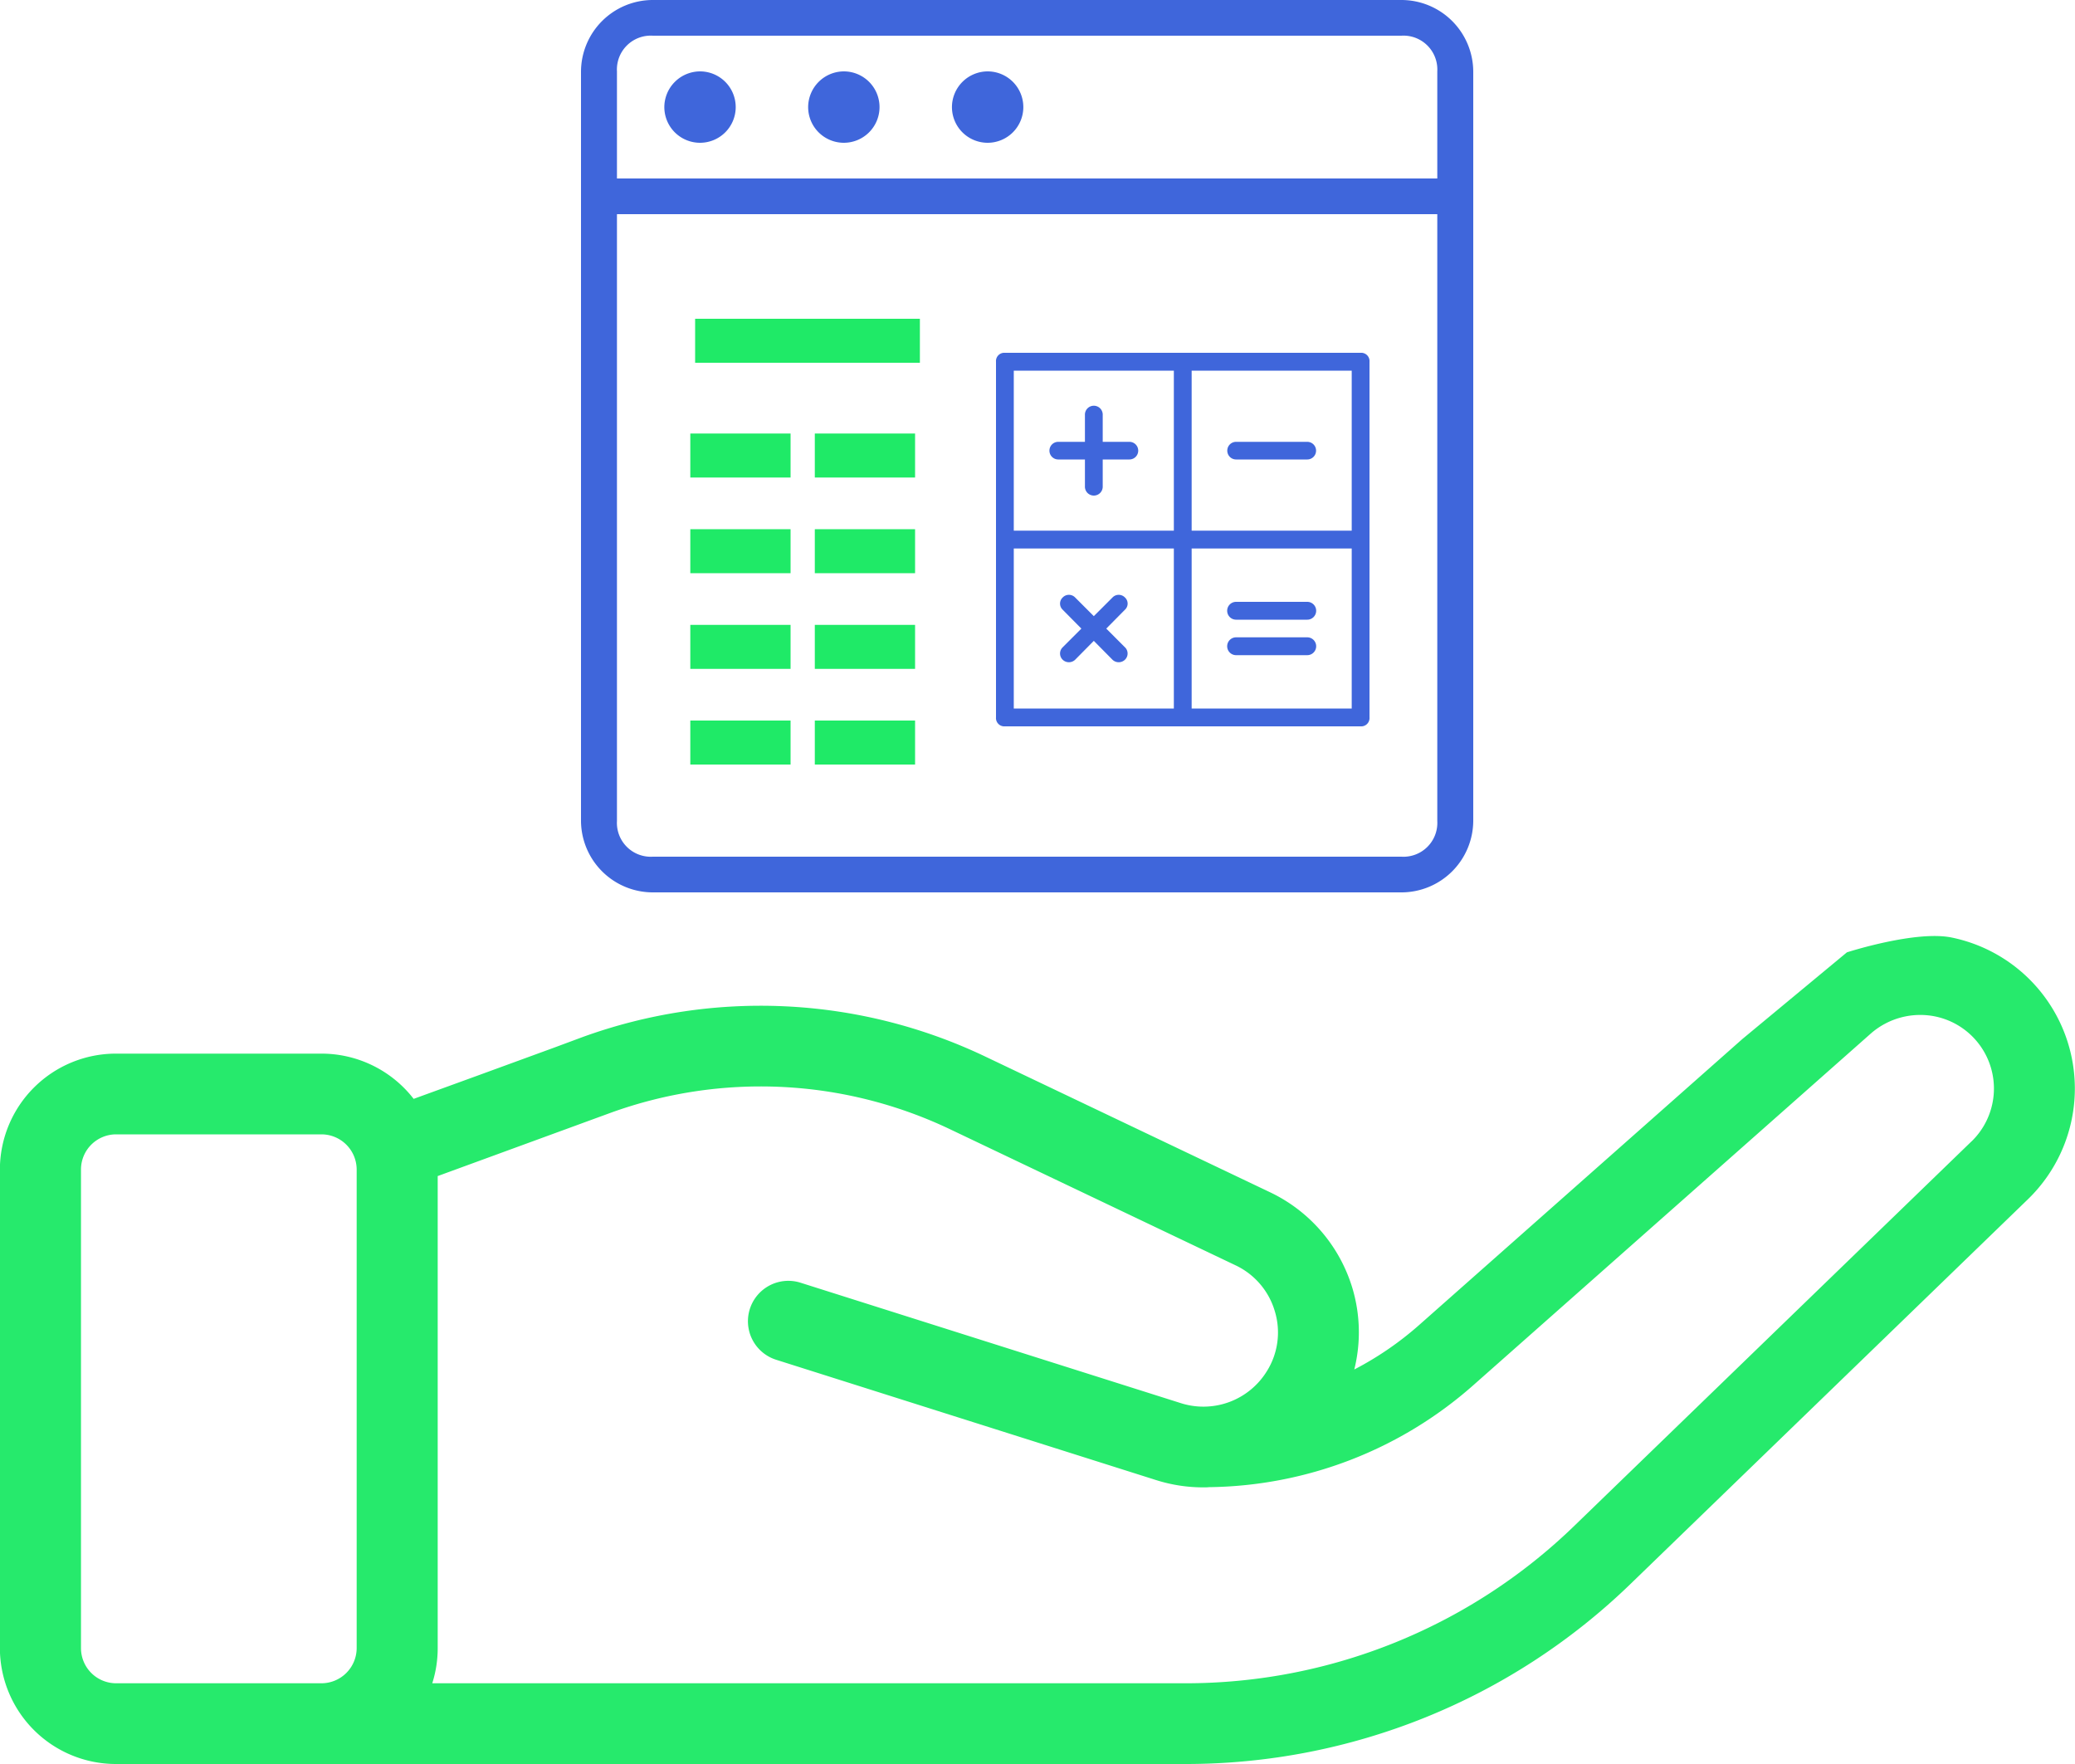
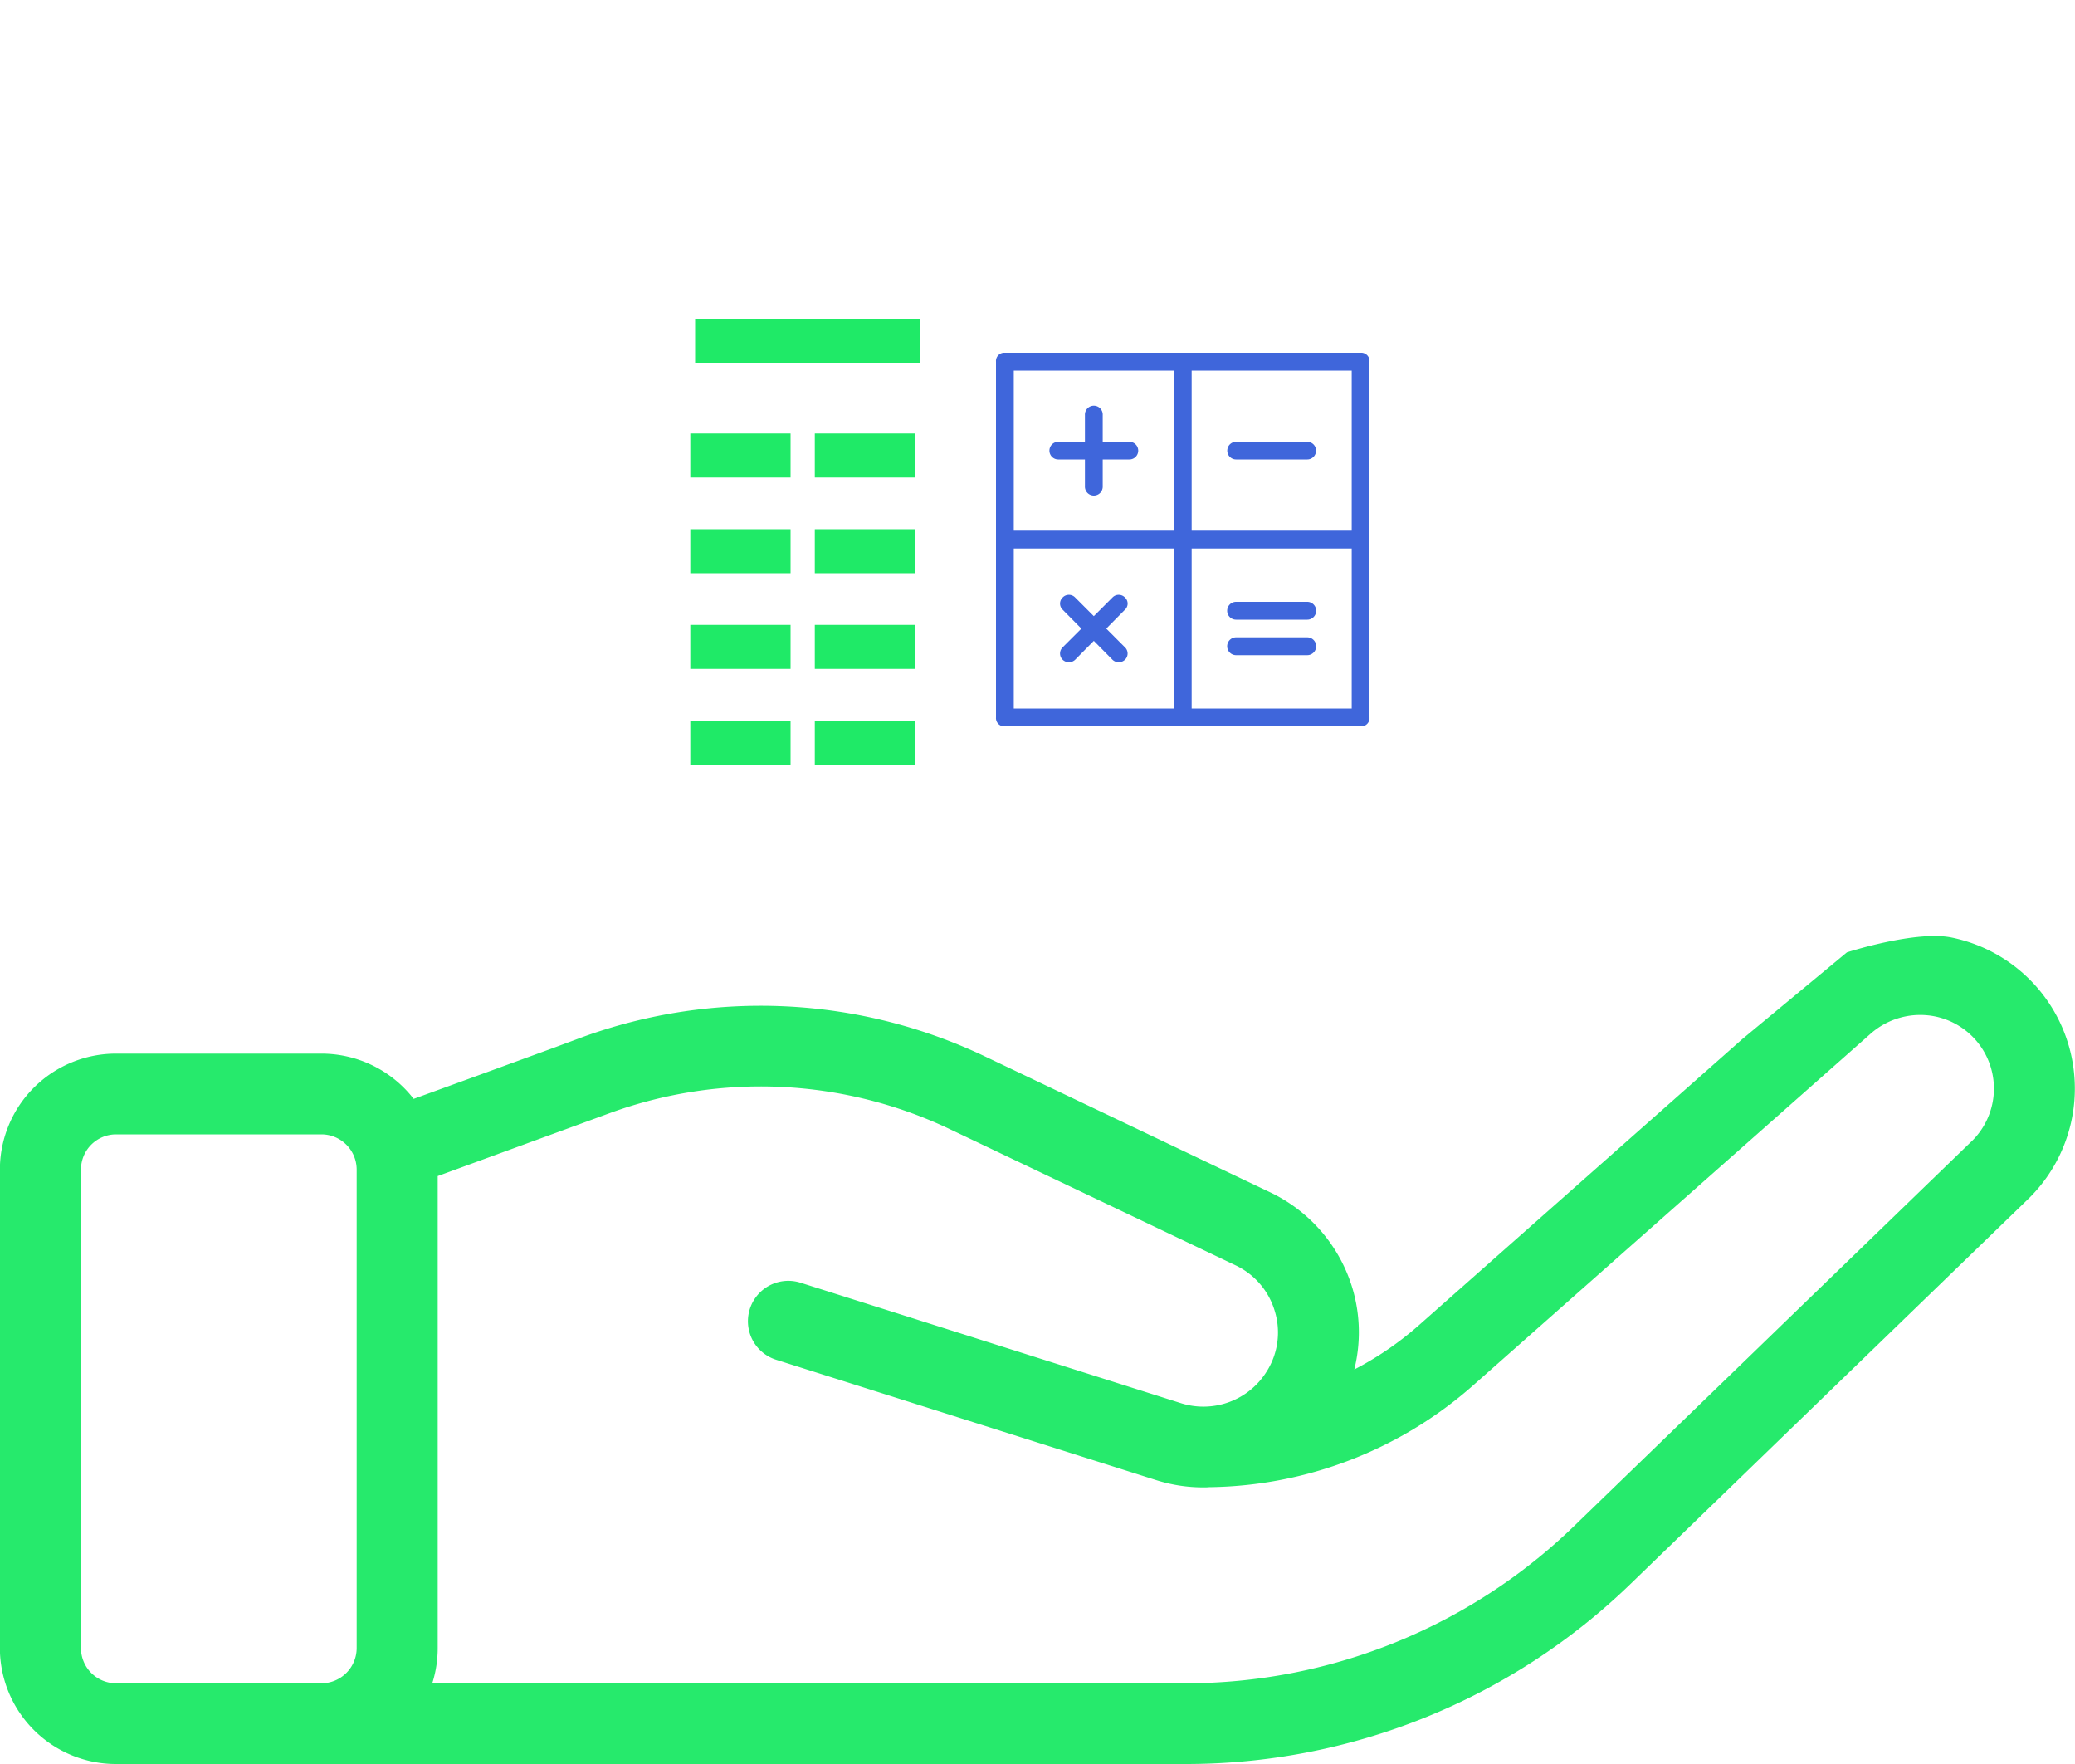
<svg xmlns="http://www.w3.org/2000/svg" id="base_rate_calcu_ic" width="100" height="85" viewBox="0 0 100 85">
  <defs>
    <style>
      .cls-1 {
        fill: #26ea6c;
      }

      .cls-1, .cls-2, .cls-3 {
        fill-rule: evenodd;
      }

      .cls-2 {
        fill: #3f66db;
      }

      .cls-3 {
        fill: #1fea67;
      }
    </style>
  </defs>
  <path id="hand" class="cls-1" d="M657.014,4411.83l-3.079,1.12a5.619,5.619,0,0,0-4.44-2.18h-9.9a5.593,5.593,0,0,0-5.6,5.58v23.07a5.593,5.593,0,0,0,5.6,5.58h51.478a30.808,30.808,0,0,0,21.531-8.7l19.125-18.51a7.427,7.427,0,0,0-3.652-12.61c-1.732-.37-5.07.71-5.07,0.71l-5.042,4.18L702.4,4423.84a15.483,15.483,0,0,1-3.133,2.15,7.422,7.422,0,0,0-.085-3.9,7.516,7.516,0,0,0-3.954-4.63l-13.789-6.57a25.158,25.158,0,0,0-19.358-.92l-1.4.52m-22.778,28.93v-23.07a1.694,1.694,0,0,1,1.693-1.69h9.9a1.7,1.7,0,0,1,1.693,1.69v23.07a1.7,1.7,0,0,1-1.693,1.69h-9.9a1.694,1.694,0,0,1-1.693-1.69h0ZM729.011,4415l-19.126,18.51a26.912,26.912,0,0,1-18.808,7.6H654.832a5.565,5.565,0,0,0,.262-1.69v-22.75l8.338-3.05a21.215,21.215,0,0,1,16.324.78l13.788,6.57a3.554,3.554,0,0,1,1.895,2.22,3.51,3.51,0,0,1-.384,2.88,3.59,3.59,0,0,1-4.153,1.54l-18.318-5.8a1.947,1.947,0,1,0-1.183,3.71l18.318,5.8a7.5,7.5,0,0,0,2.281.35,2.491,2.491,0,0,0,.273-0.01A19.57,19.57,0,0,0,705,4426.75l19.162-16.95a3.619,3.619,0,0,1,3.108-.82,3.547,3.547,0,0,1,1.744,6.02h0Z" transform="translate(-634 -4360)" />
-   <path id="Forma_1_copy_6" data-name="Forma 1 copy 6" class="cls-2" d="M701.535,4360h-36.07a3.464,3.464,0,0,0-3.465,3.44v36.12a3.464,3.464,0,0,0,3.465,3.44h36.07a3.464,3.464,0,0,0,3.465-3.44v-36.12A3.464,3.464,0,0,0,701.535,4360Zm1.732,39.56a1.632,1.632,0,0,1-1.732,1.72h-36.07a1.631,1.631,0,0,1-1.732-1.72v-29.24h39.534v29.24Zm0-30.96H663.733v-5.16a1.631,1.631,0,0,1,1.732-1.72h36.07a1.632,1.632,0,0,1,1.732,1.72v5.16Zm-21.657-5.16a1.72,1.72,0,1,1-1.733,1.72A1.726,1.726,0,0,1,681.61,4363.44Zm-6.931,0a1.72,1.72,0,1,1-1.732,1.72A1.727,1.727,0,0,1,674.679,4363.44Zm-6.93,0a1.72,1.72,0,1,1-1.733,1.72A1.727,1.727,0,0,1,667.749,4363.44Z" transform="translate(-634 -4360)" />
  <path class="cls-3" d="M667.5,4375.36h10.832v2.12H667.5v-2.12Zm-0.228,5.53H672.1v2.12h-4.832v-2.12Zm0,4.61H672.1v2.12h-4.832v-2.12Zm0,4.61H672.1v2.12h-4.832v-2.12Zm0,4.61H672.1v2.12h-4.832v-2.12Zm6-13.83H678.1v2.12h-4.832v-2.12Zm0,4.61H678.1v2.12h-4.832v-2.12Zm0,4.61H678.1v2.12h-4.832v-2.12Zm0,4.61H678.1v2.12h-4.832v-2.12Z" transform="translate(-634 -4360)" />
  <path class="cls-2" d="M685,4382.14h1.286v1.29a0.429,0.429,0,1,0,.857,0v-1.29h1.286a0.425,0.425,0,1,0,0-.85h-1.286V4380a0.429,0.429,0,1,0-.857,0v1.29H685a0.425,0.425,0,1,0,0,.85h0Zm14.571-5.14H682.429a0.4,0.4,0,0,0-.429.43v17.14a0.4,0.4,0,0,0,.429.43h17.142a0.4,0.4,0,0,0,.429-0.43v-17.14a0.4,0.4,0,0,0-.429-0.43h0Zm-9,17.14h-7.714v-7.71h7.714v7.71Zm0-8.57h-7.714v-7.71h7.714v7.71Zm8.572,8.57h-7.714v-7.71h7.714v7.71Zm0-8.57h-7.714v-7.71h7.714v7.71Zm-5.572-3.43H697a0.425,0.425,0,1,0,0-.85h-3.429a0.425,0.425,0,1,0,0,.85h0Zm-8.357,9.65a0.434,0.434,0,0,0,.6,0l0.9-.91,0.9,0.91a0.434,0.434,0,0,0,.6,0,0.415,0.415,0,0,0,0-.6l-0.9-.9,0.9-.91a0.4,0.4,0,0,0,0-.59,0.416,0.416,0,0,0-.6,0l-0.9.9-0.9-.9a0.416,0.416,0,0,0-.6,0,0.405,0.405,0,0,0,0,.59l0.9,0.91-0.9.9a0.417,0.417,0,0,0,0,.6h0Zm8.357-1.93H697a0.43,0.43,0,0,0,0-.86h-3.429a0.43,0.43,0,0,0,0,.86h0Zm0,1.71H697a0.43,0.43,0,0,0,0-.86h-3.429a0.43,0.43,0,0,0,0,.86h0Z" transform="translate(-634 -4360)" />
</svg>